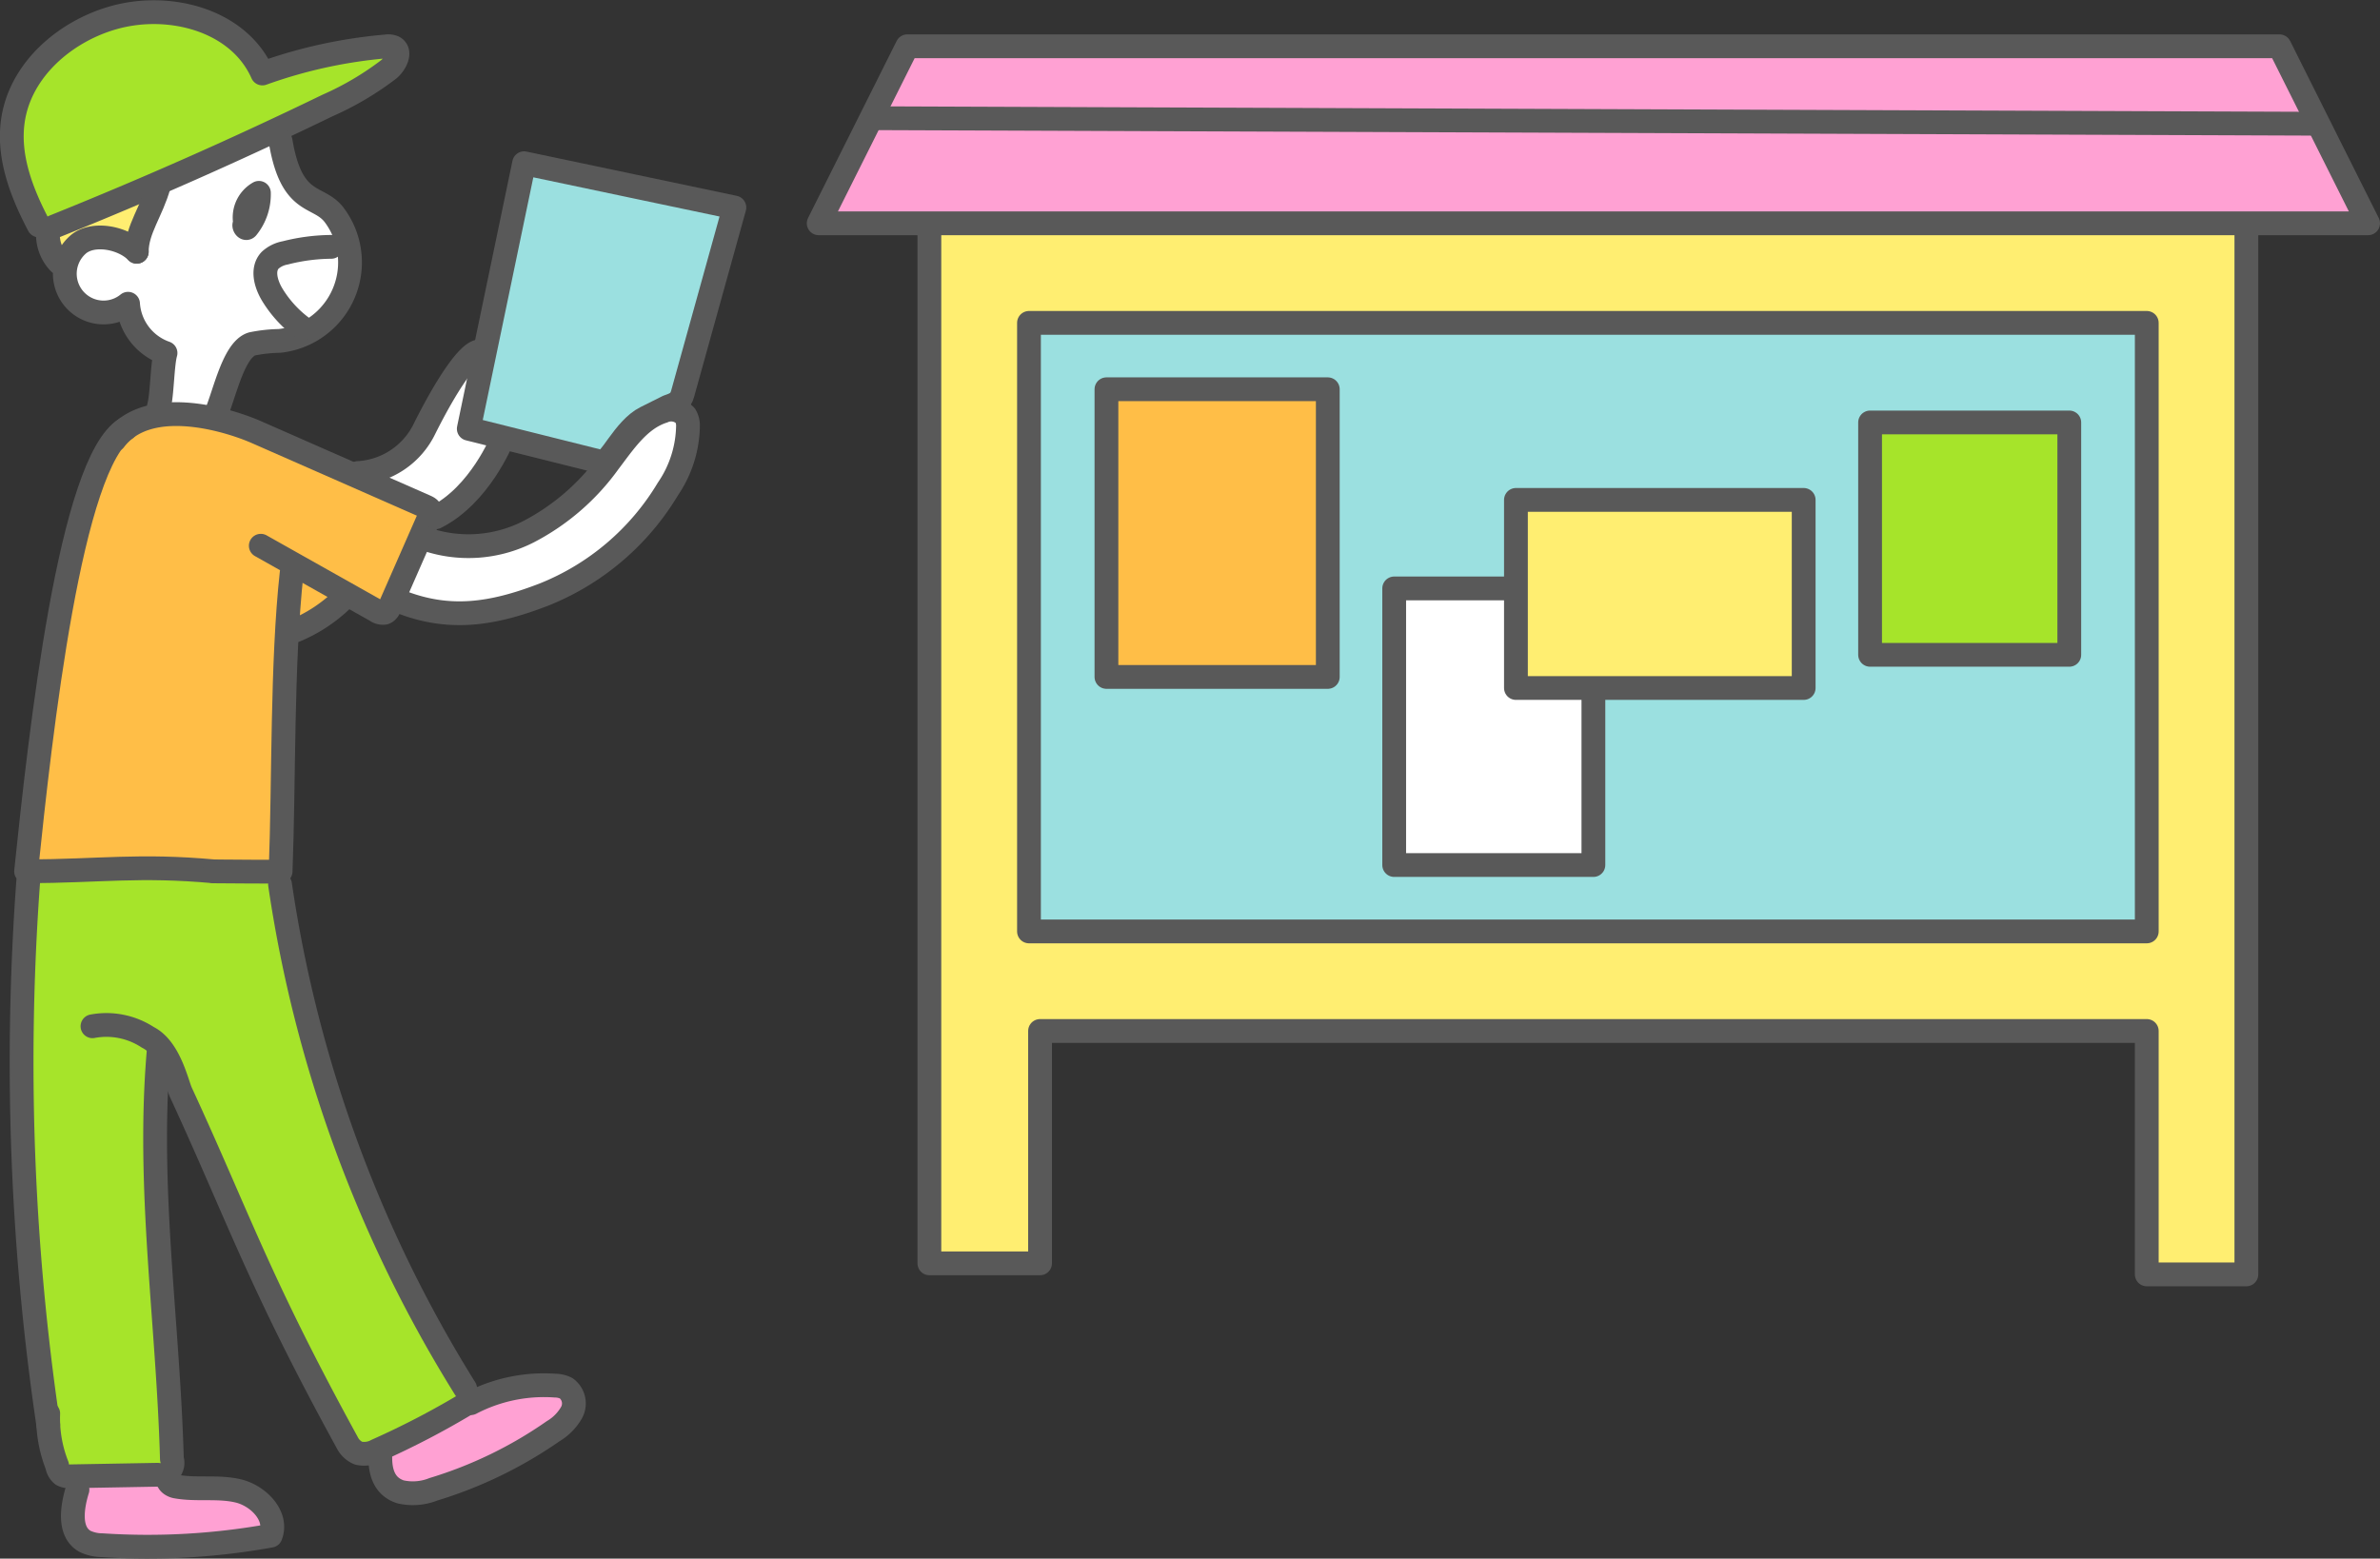
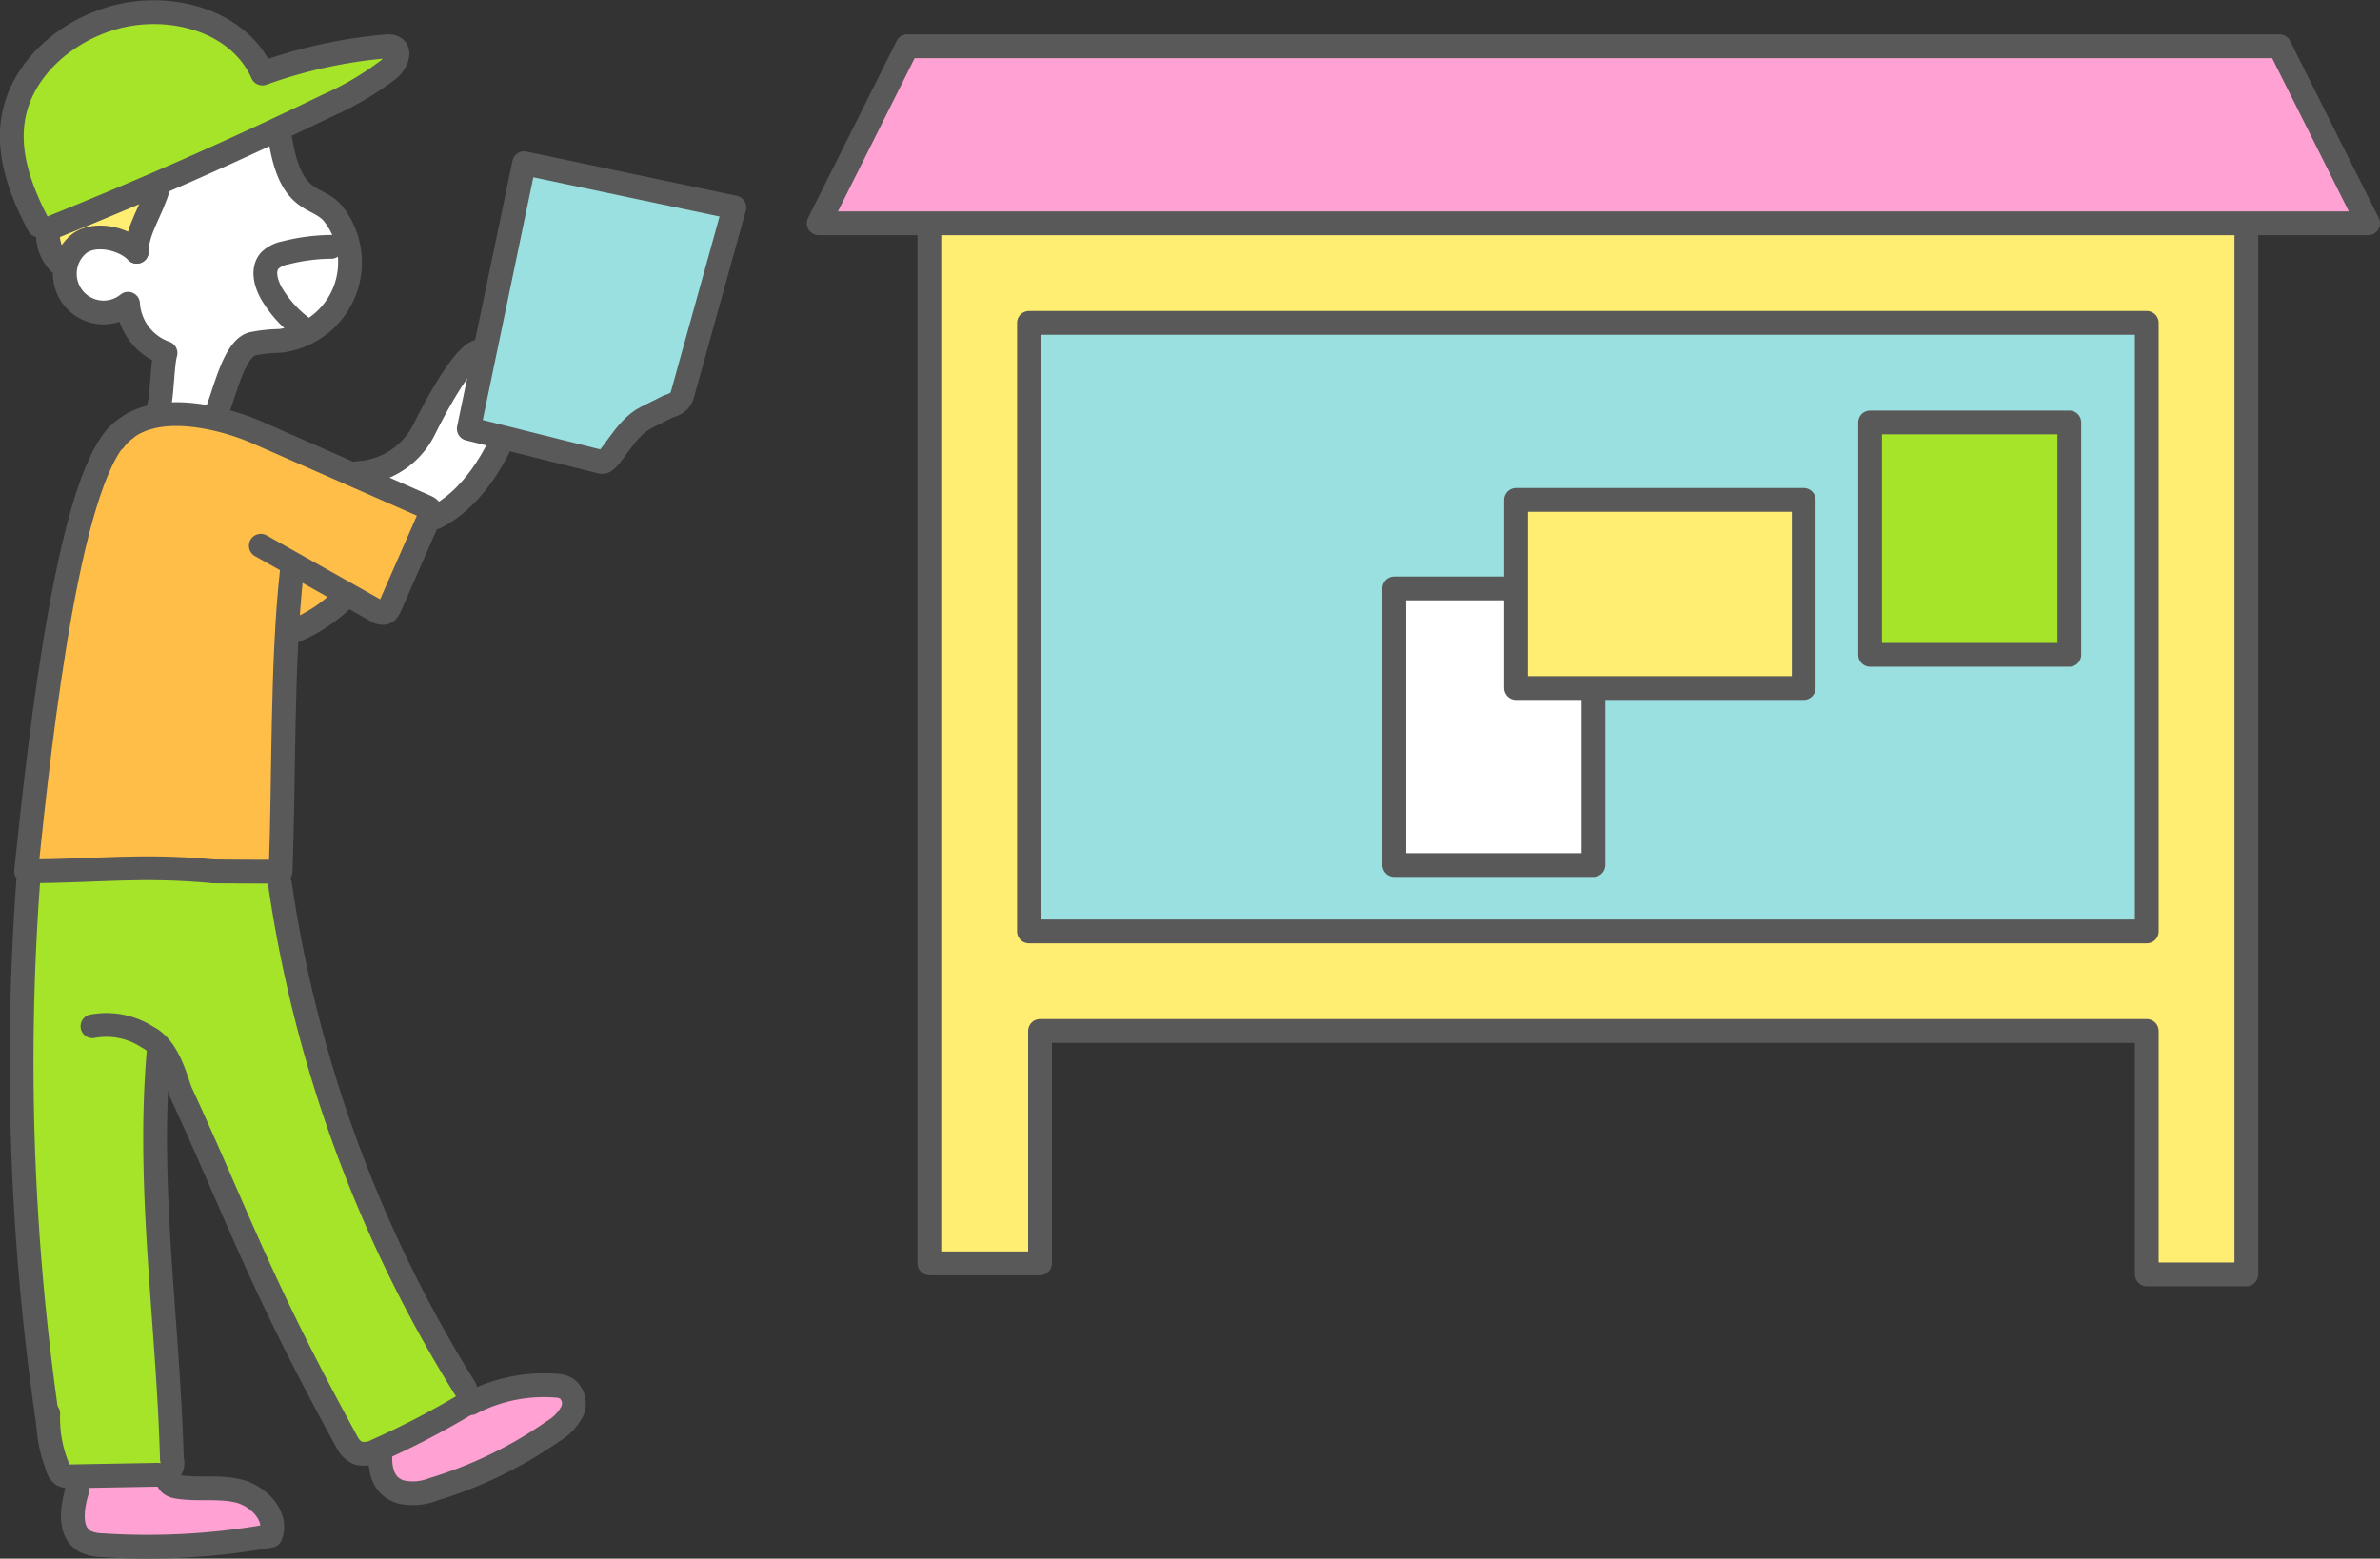
<svg xmlns="http://www.w3.org/2000/svg" width="153.093" height="100.282" viewBox="0 0 153.093 100.282">
  <rect x="0" y="0" width="153.093" height="100.282" fill="#333333" stroke="none" />
  <g id="title_img" transform="translate(-3728.238 -220.417)">
    <g id="グループ_408" data-name="グループ 408">
      <path id="パス_2665" data-name="パス 2665" d="M3731.34,235.191s15.661-6.407,17.8-7.831,4.983-2.848,4.271-3.56-2.135-.711-3.559,0a29.021,29.021,0,0,1-4.983,1.424,3.113,3.113,0,0,0-2.136-2.847c-2.136-.712-5.7-2.136-7.831-.712s-5.695,3.559-5.695,6.407S3731.34,235.191,3731.34,235.191Z" fill="#a6e42a" fill-rule="evenodd" />
      <path id="パス_2666" data-name="パス 2666" d="M3755.544,253.7l-2.848,6.407-5.7-3.559-.712,19.933h-16.373l2.136-14.95c.711-4.983,2.135-11.39,3.559-12.814a5.23,5.23,0,0,1,4.271-1.424c1.424,0,5.7,2.136,7.831,2.848S3755.544,253.7,3755.544,253.7Z" fill="#ffbe47" fill-rule="evenodd" />
      <path id="パス_2667" data-name="パス 2667" d="M3738.459,233.055l-1.424,3.56a16.152,16.152,0,0,0-2.848-.712c-.712,0-2.135,1.423-2.135,1.423l-.712-2.135Z" fill="#ffee71" fill-rule="evenodd" />
      <path id="パス_2668" data-name="パス 2668" d="M3746.289,229.5s0,2.847,1.424,3.559,2.848,1.424,2.848,3.56-2.136,5.695-3.56,5.695h-2.847l-2.136,4.983-3.487-.175.639-3.384-2.847-3.56s-1.424.712-2.136,0-2.847,0-2.135-2.136,1.423-1.423,2.135-2.135,2.848.712,2.848.712l1.082-4.293Z" fill="#fff" fill-rule="evenodd" />
      <path id="パス_2669" data-name="パス 2669" d="M3751.273,250.852a22.815,22.815,0,0,0,3.559-2.135c.712-.712,4.272-5.695,4.272-5.695l-.712,4.983,2.135.712s-2.847,4.983-4.271,4.983l-.712-.712Z" fill="#fff" fill-rule="evenodd" />
      <path id="パス_2670" data-name="パス 2670" d="M3747.053,257.3l-.177,4.32,3.314-3.018Z" fill="#ffbe47" fill-rule="evenodd" />
-       <path id="パス_2671" data-name="パス 2671" d="M3755.221,255.108l-1.813,4.287s4.984,1.424,7.831,0,7.119-3.559,8.543-5.695,2.848-4.271,2.848-5.695,0-2.136-2.136-.712-2.848,2.848-4.983,4.983-4.272,3.56-6.407,3.56A11.22,11.22,0,0,1,3755.221,255.108Z" fill="#fff" fill-rule="evenodd" />
      <path id="パス_2672" data-name="パス 2672" d="M3729.916,276.481h16.373s2.136,10.678,2.848,13.526,6.407,14.238,7.119,16.373a13.474,13.474,0,0,0,2.848,4.272l-7.831,3.559s-5.7-10.678-7.119-14.238-5.7-12.1-5.7-12.1-.712,8.543,0,12.814.711,14.95.711,14.95l-7.118-.712s-2.136-10.678-2.136-14.238Z" fill="#a6e42a" fill-rule="evenodd" />
      <path id="パス_2673" data-name="パス 2673" d="M3752.7,314.211s1.424,2.136,2.136,2.136,5.7-.712,7.119-2.136,2.848-2.848,2.848-3.559,0-.712-2.136-.712a14.563,14.563,0,0,0-4.779,1.155Z" fill="#ffa1d3" fill-rule="evenodd" />
      <path id="パス_2674" data-name="パス 2674" d="M3733.475,315.635s-.712,2.847,0,3.559,2.136.712,3.56.712,8.543-.712,8.543-.712.711-1.423-1.424-2.135a18.787,18.787,0,0,0-4.984-.712l-.58-.813Z" fill="#ffa1d3" fill-rule="evenodd" />
    </g>
    <g id="グループ_409" data-name="グループ 409">
      <path id="パス_2675" data-name="パス 2675" d="M3730.732,234.919c-1.087-2.065-1.992-4.381-1.668-6.706.465-3.338,3.434-5.841,6.6-6.692,3.536-.951,7.937.2,9.452,3.624a31.354,31.354,0,0,1,7.947-1.74.866.866,0,0,1,.515.063c.485.283.1,1.052-.334,1.411a19.31,19.31,0,0,1-3.937,2.325q-8.674,4.206-17.612,7.8" fill="none" stroke="#595959" stroke-linecap="round" stroke-linejoin="round" stroke-width="1.53" fill-rule="evenodd" />
      <path id="パス_2676" data-name="パス 2676" d="M3737.035,236.615c-.892-.918-2.863-1.3-3.807-.433a2.492,2.492,0,0,0,3.247,3.779,3.607,3.607,0,0,0,2.41,3.17c-.21.726-.217,2.725-.426,3.45" fill="none" stroke="#595959" stroke-linecap="round" stroke-linejoin="round" stroke-width="1.53" fill-rule="evenodd" />
      <path id="パス_2677" data-name="パス 2677" d="M3746.289,229.5c.712,4.271,2.435,3.39,3.459,4.766a5.081,5.081,0,0,1-3.542,8.086,9.5,9.5,0,0,0-1.756.193c-1.263.378-1.828,3.581-2.432,4.752" fill="none" stroke="#595959" stroke-linecap="round" stroke-linejoin="round" stroke-width="1.53" fill-rule="evenodd" />
      <path id="パス_2678" data-name="パス 2678" d="M3747.764,241.556a7.473,7.473,0,0,1-2.006-2.167c-.417-.685-.693-1.644-.144-2.227a1.953,1.953,0,0,1,.97-.474,12.29,12.29,0,0,1,2.957-.388" fill="none" stroke="#595959" stroke-linecap="round" stroke-linejoin="round" stroke-width="1.53" fill-rule="evenodd" />
-       <path id="パス_2679" data-name="パス 2679" d="M3744.464,233.607l-.435,1.252a1.82,1.82,0,0,1,.863-2.035,3.4,3.4,0,0,1-.75,2.231c-.107.155-.3-.219-.111-.216" fill="none" stroke="#595959" stroke-linecap="round" stroke-linejoin="round" stroke-width="1.53" fill-rule="evenodd" />
      <path id="パス_2680" data-name="パス 2680" d="M3738.459,232.343c-.462,1.673-1.424,2.848-1.424,4.272" fill="none" stroke="#595959" stroke-linecap="round" stroke-linejoin="round" stroke-width="1.53" fill-rule="evenodd" />
      <path id="パス_2681" data-name="パス 2681" d="M3731.34,235.191a2.613,2.613,0,0,0,.712,2.135" fill="none" stroke="#595959" stroke-linecap="round" stroke-linejoin="round" stroke-width="1.53" fill-rule="evenodd" />
      <path id="パス_2682" data-name="パス 2682" d="M3735.611,248.717c2.136-2.848,7.2-1.339,9.138-.489L3755.6,253c.136.06.288.136.332.279a.53.53,0,0,1-.064.36l-2.527,5.759c-.08.183-.182.386-.373.444a.712.712,0,0,1-.529-.132l-7.425-4.18" fill="none" stroke="#595959" stroke-linecap="round" stroke-linejoin="round" stroke-width="1.53" fill-rule="evenodd" />
      <path id="パス_2683" data-name="パス 2683" d="M3736.323,248.005c-3.56,2.136-5.479,19.533-6.407,28.476,4.849-.025,7.273-.437,12.1,0" fill="none" stroke="#595959" stroke-linecap="round" stroke-linejoin="round" stroke-width="1.53" fill-rule="evenodd" />
      <path id="パス_2684" data-name="パス 2684" d="M3747,257.26c-.639,5.86-.487,13.329-.712,19.221-.736.044-2.847,0-4.271,0" fill="none" stroke="#595959" stroke-linecap="round" stroke-linejoin="round" stroke-width="1.53" fill-rule="evenodd" />
      <path id="パス_2685" data-name="パス 2685" d="M3730.054,277.106a159.566,159.566,0,0,0,1.286,34.969" fill="none" stroke="#595959" stroke-linecap="round" stroke-linejoin="round" stroke-width="1.53" fill-rule="evenodd" />
      <path id="パス_2686" data-name="パス 2686" d="M3746.252,277.326a84.46,84.46,0,0,0,11.908,32.434" fill="none" stroke="#595959" stroke-linecap="round" stroke-linejoin="round" stroke-width="1.53" fill-rule="evenodd" />
      <path id="パス_2687" data-name="パス 2687" d="M3734.187,286.447a4.861,4.861,0,0,1,3.56.712c1.4.7,1.86,2.963,2.135,3.56,3.7,8.013,4.984,12.1,10.692,22.514a1.428,1.428,0,0,0,.724.681,1.662,1.662,0,0,0,1.167-.168,53.482,53.482,0,0,0,5.927-3.094" fill="none" stroke="#595959" stroke-linecap="round" stroke-linejoin="round" stroke-width="1.53" fill-rule="evenodd" />
      <path id="パス_2688" data-name="パス 2688" d="M3738.459,287.871c-.792,8.9.589,17.482.836,26.418a.785.785,0,0,1-.919,1.014l-5.577.1a.984.984,0,0,1-.552-.1.94.94,0,0,1-.333-.589,8.236,8.236,0,0,1-.574-3.348" fill="none" stroke="#595959" stroke-linecap="round" stroke-linejoin="round" stroke-width="1.53" fill-rule="evenodd" />
      <path id="パス_2689" data-name="パス 2689" d="M3733.22,316.264c-.361,1.163-.576,2.731.487,3.325a2.624,2.624,0,0,0,1.118.248,44.416,44.416,0,0,0,10.818-.613c.494-1.25-.77-2.567-2.077-2.88s-2.691-.041-4.012-.285c-.268-.05-.606-.283-.459-.512" fill="none" stroke="#595959" stroke-linecap="round" stroke-linejoin="round" stroke-width="1.53" fill-rule="evenodd" />
      <path id="パス_2690" data-name="パス 2690" d="M3752.7,314.211c0,1.424.62,1.968,1.3,2.192a3.56,3.56,0,0,0,2.113-.164,27.327,27.327,0,0,0,7.711-3.741,3.274,3.274,0,0,0,1.194-1.223,1.218,1.218,0,0,0-.356-1.536,1.628,1.628,0,0,0-.714-.171,10.155,10.155,0,0,0-5.423,1.129" fill="none" stroke="#595959" stroke-linecap="round" stroke-linejoin="round" stroke-width="1.53" fill-rule="evenodd" />
-       <path id="パス_2691" data-name="パス 2691" d="M3755.547,255.073a8.488,8.488,0,0,0,6.694-.448,14.722,14.722,0,0,0,5.167-4.482c.981-1.289,1.944-2.771,3.488-3.263a1.25,1.25,0,0,1,1.431.285,1.276,1.276,0,0,1,.166.656,7.38,7.38,0,0,1-1.291,4.055,16.369,16.369,0,0,1-7.984,6.8c-3.323,1.281-6.167,1.73-9.454.359" fill="none" stroke="#595959" stroke-linecap="round" stroke-linejoin="round" stroke-width="1.53" fill-rule="evenodd" />
      <path id="パス_2692" data-name="パス 2692" d="M3788.02,234.784V301.7h7.119v-14.95h71.189v15.662h6.407v-67.63" fill="#ffee71" stroke="#595959" stroke-linecap="round" stroke-linejoin="round" stroke-width="1.53" fill-rule="evenodd" />
      <path id="パス_2693" data-name="パス 2693" d="M3780.9,234.784h99.665l-5.7-11.39H3786.6Z" fill="#ffa1d3" stroke="#595959" stroke-linecap="round" stroke-linejoin="round" stroke-width="1.53" fill-rule="evenodd" />
      <rect id="長方形_319" data-name="長方形 319" width="71.901" height="39.154" transform="translate(3794.427 241.191)" fill="#9be0e0" stroke="#595959" stroke-linecap="round" stroke-linejoin="round" stroke-width="1.53" />
-       <line id="線_366" data-name="線 366" x2="92.218" y2="0.353" transform="translate(3784.788 228.024)" fill="none" stroke="#595959" stroke-linecap="round" stroke-linejoin="round" stroke-width="1.53" />
-       <rect id="長方形_320" data-name="長方形 320" width="14.238" height="18.509" transform="translate(3799.41 245.462)" fill="#ffbe47" stroke="#595959" stroke-linecap="round" stroke-linejoin="round" stroke-width="1.53" />
      <rect id="長方形_321" data-name="長方形 321" width="12.814" height="17.797" transform="translate(3817.919 258.276)" fill="#fff" stroke="#595959" stroke-linecap="round" stroke-linejoin="round" stroke-width="1.53" />
      <rect id="長方形_322" data-name="長方形 322" width="18.509" height="12.102" transform="translate(3825.75 252.581)" fill="#ffee71" stroke="#595959" stroke-linecap="round" stroke-linejoin="round" stroke-width="1.53" />
      <rect id="長方形_323" data-name="長方形 323" width="12.814" height="14.95" transform="translate(3848.531 247.598)" fill="#a6e42a" stroke="#595959" stroke-linecap="round" stroke-linejoin="round" stroke-width="1.53" />
      <path id="パス_2694" data-name="パス 2694" d="M3751.273,250.852a5.058,5.058,0,0,0,4.271-2.847c1.424-2.848,2.848-4.983,3.56-4.983" fill="none" stroke="#595959" stroke-linecap="round" stroke-linejoin="round" stroke-width="1.53" fill-rule="evenodd" />
      <path id="パス_2695" data-name="パス 2695" d="M3760.527,248.717s-1.423,3.559-4.271,4.983" fill="none" stroke="#595959" stroke-linecap="round" stroke-linejoin="round" stroke-width="1.53" fill-rule="evenodd" />
      <path id="パス_2696" data-name="パス 2696" d="M3750.561,258.683a9.683,9.683,0,0,1-3.744,2.461" fill="none" stroke="#595959" stroke-linecap="round" stroke-linejoin="round" stroke-width="1.53" fill-rule="evenodd" />
    </g>
    <path id="パス_2697" data-name="パス 2697" d="M3761.951,230.919l-3.559,17.086,8.542,2.136c.539.127,1.424-2.136,2.848-2.848l1.424-.712c.51-.17.8-.311.942-.829l3.329-11.985Z" fill="#9be0e0" stroke="#595959" stroke-linecap="round" stroke-linejoin="round" stroke-width="1.53" fill-rule="evenodd" />
  </g>
</svg>